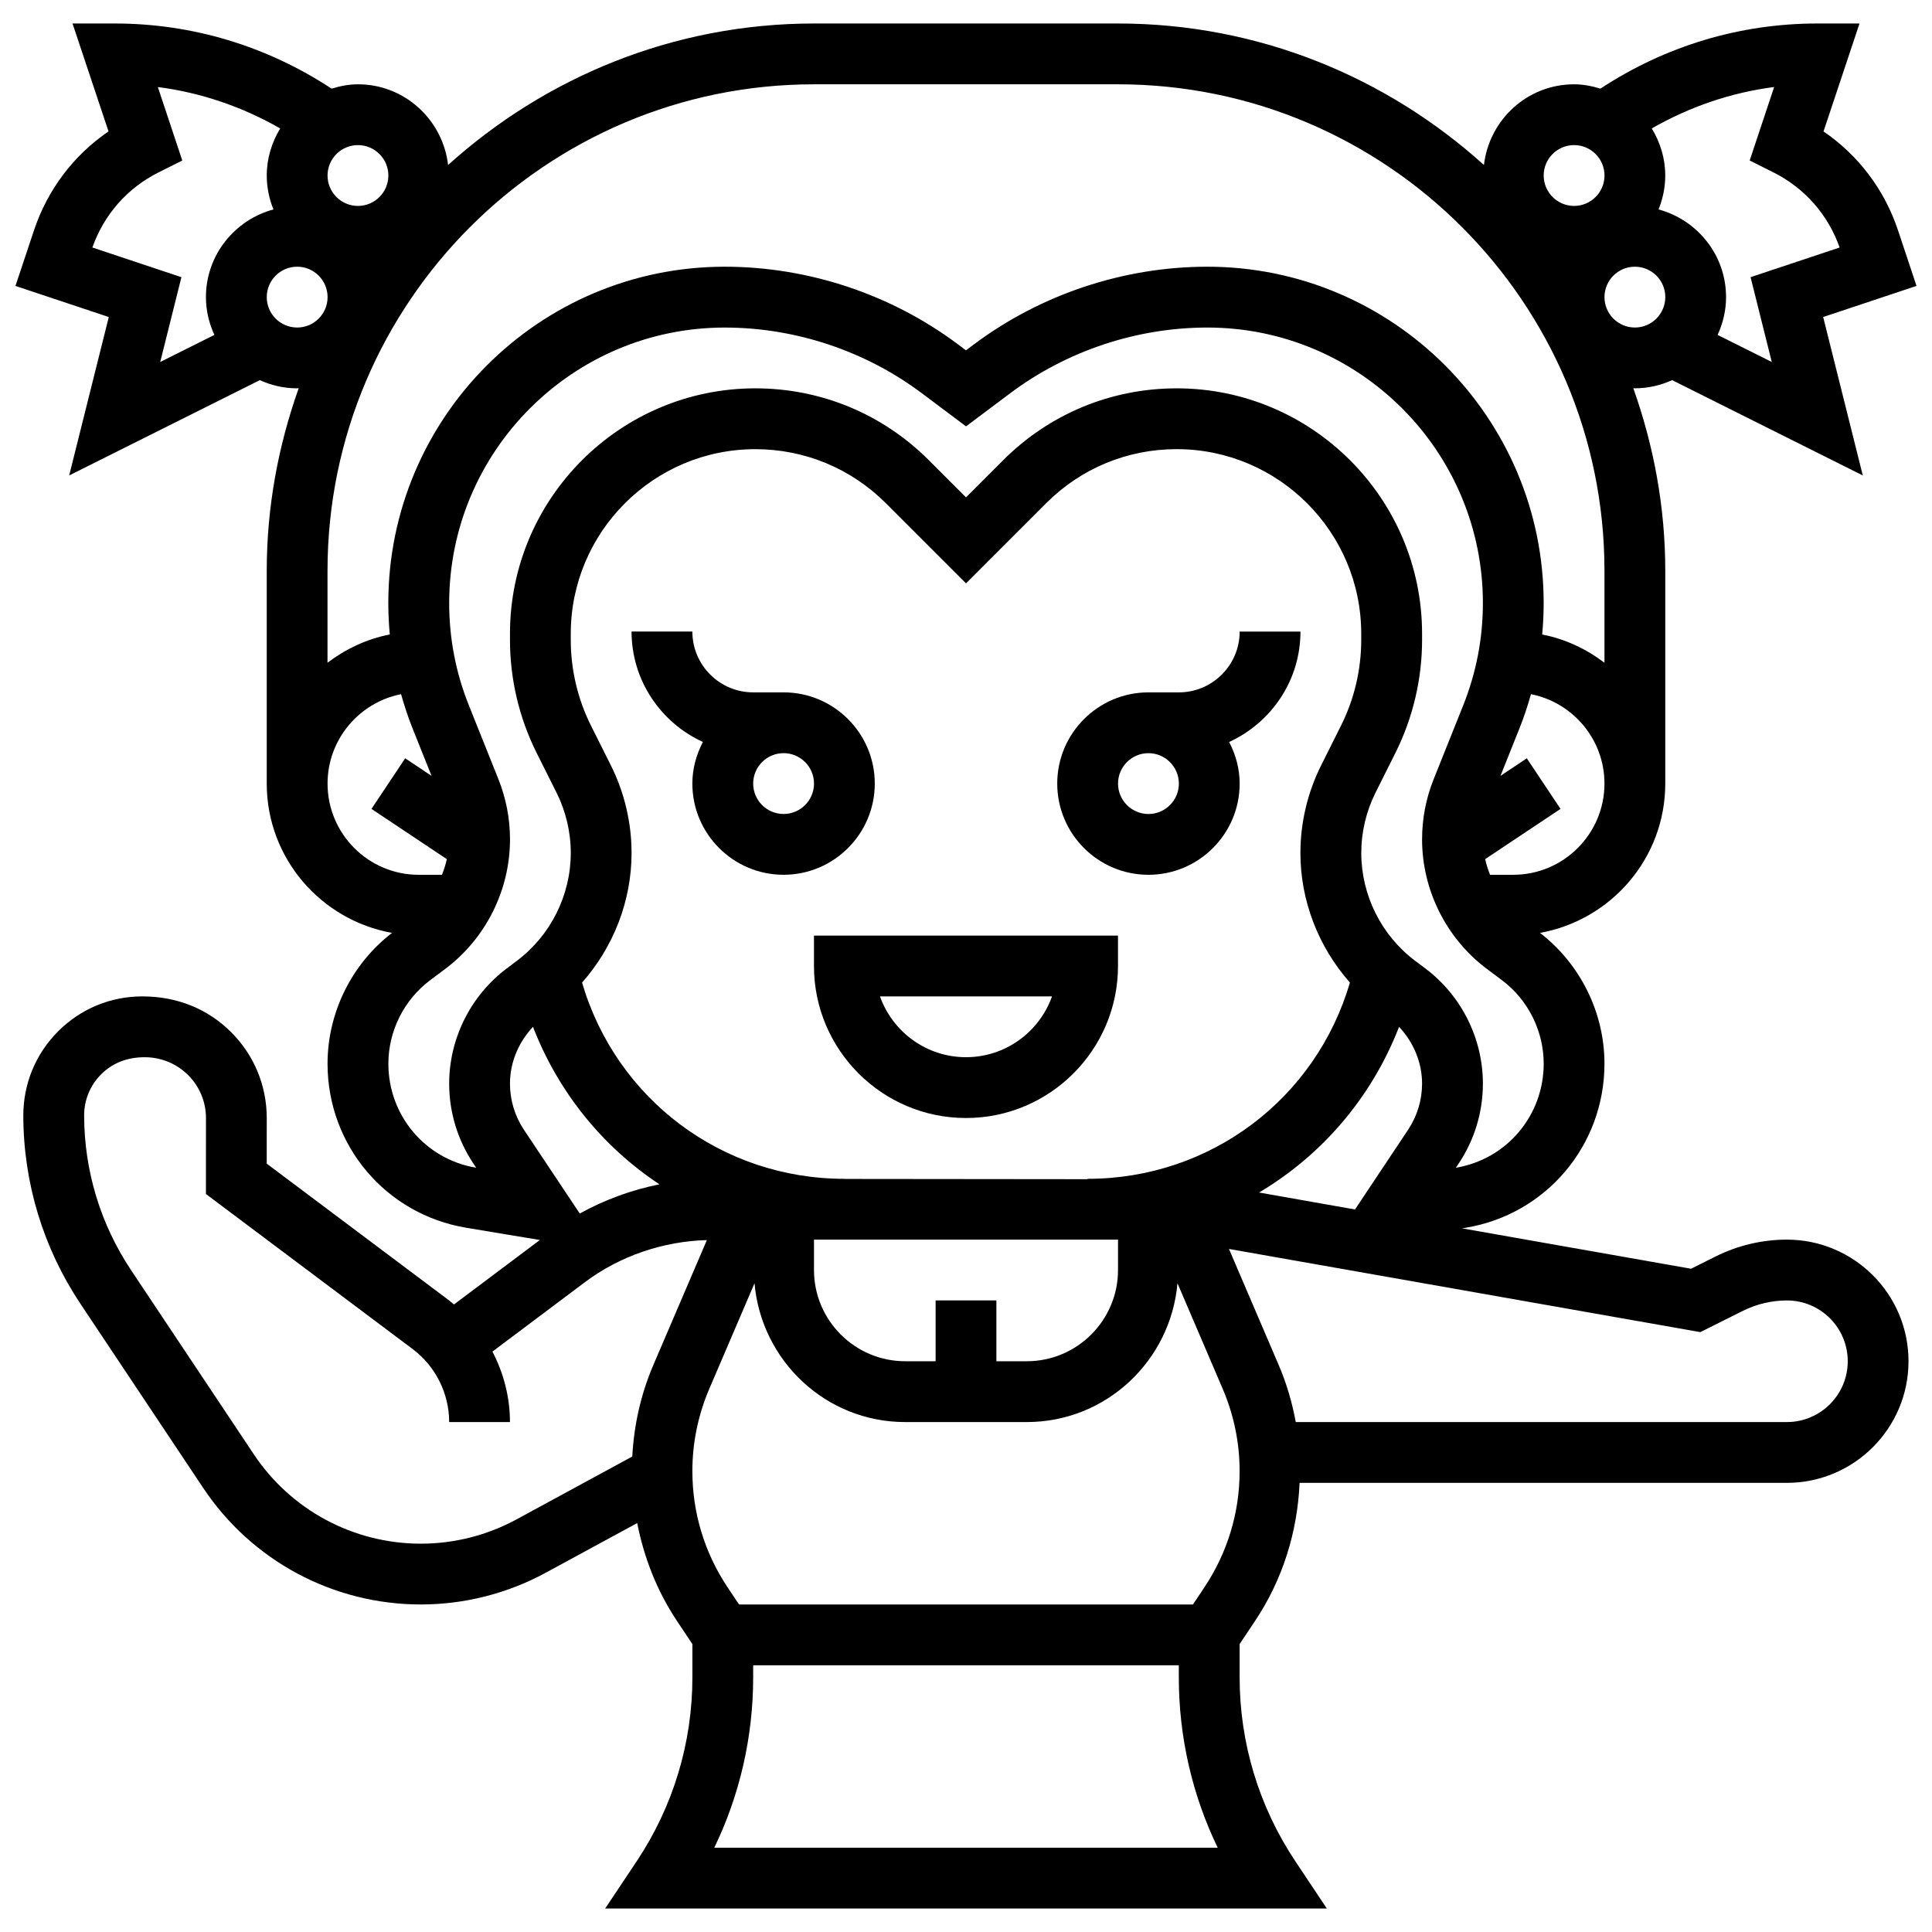
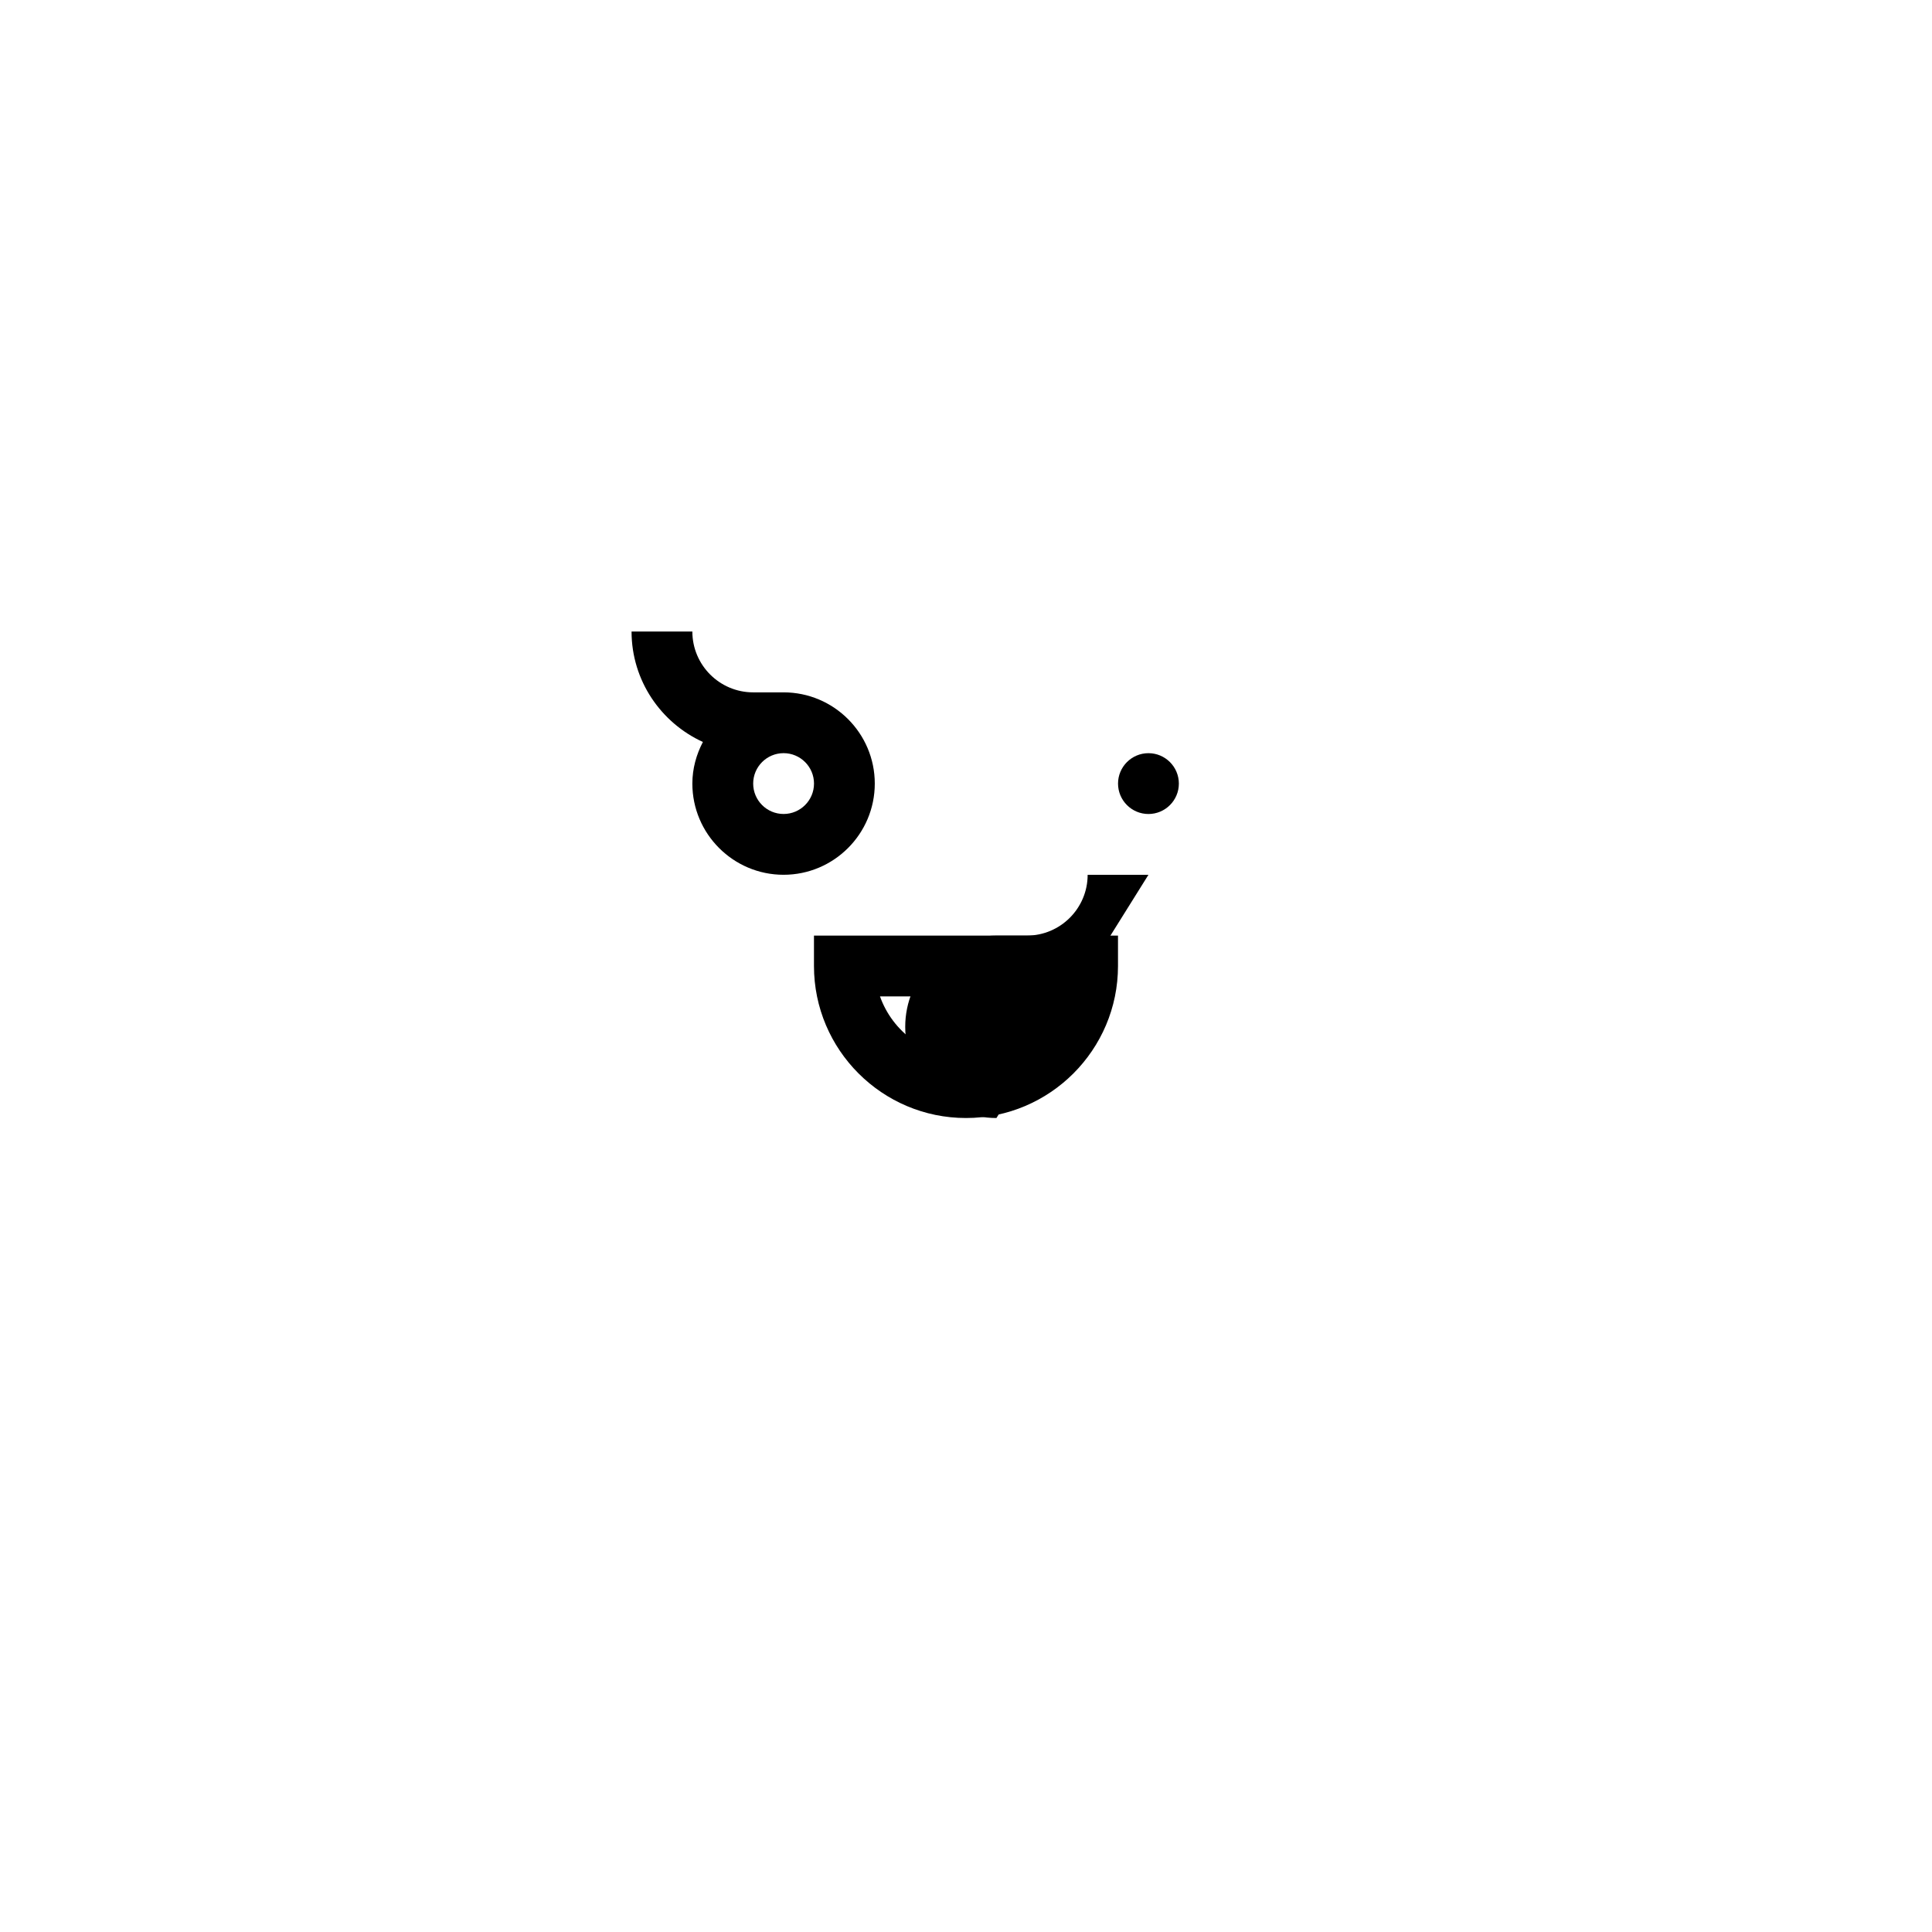
<svg xmlns="http://www.w3.org/2000/svg" width="800px" height="800px" version="1.1" viewBox="144 144 512 512">
  <defs>
    <clipPath id="a">
-       <path d="m148.09 150h503.81v500h-503.81z" />
-     </clipPath>
+       </clipPath>
  </defs>
-   <path d="m448.35 375.83c13.328 0 24.172-10.844 24.172-24.172 0-3.988-1.062-7.703-2.789-11.023 11.117-5.094 18.902-16.258 18.902-29.262h-16.113c0 8.887-7.227 16.113-16.113 16.113h-8.059c-13.328 0-24.172 10.844-24.172 24.172 0 13.324 10.836 24.172 24.172 24.172zm0-32.23c4.449 0 8.059 3.617 8.059 8.059s-3.609 8.059-8.059 8.059c-4.449 0-8.059-3.617-8.059-8.059s3.609-8.059 8.059-8.059z" />
+   <path d="m448.35 375.83h-16.113c0 8.887-7.227 16.113-16.113 16.113h-8.059c-13.328 0-24.172 10.844-24.172 24.172 0 13.324 10.836 24.172 24.172 24.172zm0-32.23c4.449 0 8.059 3.617 8.059 8.059s-3.609 8.059-8.059 8.059c-4.449 0-8.059-3.617-8.059-8.059s3.609-8.059 8.059-8.059z" />
  <path d="m359.71 400c0 22.215 18.074 40.285 40.285 40.285 22.215 0 40.285-18.074 40.285-40.285v-8.059h-80.57zm63.082 8.055c-3.328 9.379-12.289 16.113-22.793 16.113-10.508 0-19.465-6.734-22.793-16.113z" />
  <path d="m330.27 340.63c-1.723 3.32-2.789 7.035-2.789 11.023 0 13.328 10.844 24.172 24.172 24.172 13.328 0 24.172-10.844 24.172-24.172s-10.844-24.172-24.172-24.172h-8.059c-8.887 0-16.113-7.227-16.113-16.113h-16.113c0.012 13.004 7.785 24.168 18.902 29.262zm29.449 11.023c0 4.441-3.609 8.059-8.059 8.059s-8.059-3.617-8.059-8.059 3.609-8.059 8.059-8.059 8.059 3.617 8.059 8.059z" />
  <g clip-path="url(#a)">
    <path d="m617.55 472.51c-6.519 0-13.035 1.539-18.871 4.457l-6.527 3.262-60.703-10.707 0.984-0.16c21.312-3.527 36.766-21.82 36.766-43.477 0-13.527-6.398-26.426-17.09-34.664 18.836-3.367 33.203-19.781 33.203-39.57v-56.402c0-16.984-3.086-33.227-8.477-48.383 0.145 0 0.273 0.039 0.418 0.039 3.527 0 6.856-0.797 9.879-2.168l50.527 25.258-10.5-41.984 24.734-8.242-4.894-14.715c-3.602-10.805-10.508-19.918-19.75-26.219l9.535-28.609h-11.184c-20.594 0-40.352 6.004-57.473 17.266-2.223-0.676-4.535-1.152-6.977-1.152-12.375 0-22.488 9.379-23.891 21.383-25.727-23.219-59.672-37.496-96.969-37.496h-80.57c-37.297 0-71.242 14.277-96.969 37.5-1.414-12.008-11.523-21.387-23.891-21.387-2.449 0-4.762 0.477-6.984 1.152-17.133-11.266-36.879-17.266-57.473-17.266h-11.184l9.539 28.602c-9.25 6.309-16.148 15.422-19.758 26.227l-4.906 14.719 24.734 8.242-10.5 41.984 50.527-25.258c3.031 1.371 6.359 2.168 9.887 2.168 0.145 0 0.273-0.039 0.418-0.039-5.387 15.156-8.473 31.398-8.473 48.383v56.402c0 19.789 14.375 36.199 33.203 39.57-10.699 8.234-17.09 21.133-17.09 34.664 0 21.656 15.461 39.941 36.766 43.477l19.5 3.246-22.777 17.09c-0.426-0.348-0.82-0.734-1.266-1.07l-48.344-36.258 0.008-12.039c0.008-8.629-3.352-16.734-9.461-22.824-6.106-6.098-14.227-9.457-23.504-9.457-8.445 0-16.371 3.289-22.328 9.266-5.961 5.969-9.234 13.914-9.219 22.344 0.031 17.824 5.277 35.074 15.164 49.891l32.512 48.77c12.887 19.328 34.449 30.875 57.676 30.875 11.523 0 22.965-2.902 33.074-8.402l24.262-13.172c1.805 9.191 5.246 18.008 10.516 25.91l4.109 6.164v8.797c0 17.402-5.109 34.266-14.762 48.754l-8.355 12.523h191.25l-8.348-12.527c-9.652-14.488-14.762-31.352-14.762-48.754v-8.797l4.109-6.164c7.277-10.91 11.215-23.512 11.781-36.562h129.14c17.773 0 32.23-14.453 32.23-32.23 0-17.777-14.449-32.227-32.223-32.227zm-139.88-12.48c16.664-9.91 29.844-25.188 37.094-43.91 3.812 4.062 6.098 9.41 6.098 15.043 0 4.367-1.281 8.598-3.707 12.238l-14.066 21.117zm-85.723 28.598v16.113h-8.059c-13.328 0-24.172-10.844-24.172-24.172v-8.059h80.57v8.059c0 13.328-10.844 24.172-24.172 24.172h-8.059v-16.113zm-86.043-141.77-5.301-10.586c-3.496-6.984-5.344-14.809-5.344-22.633v-1.691c0-26.977 21.949-48.914 48.914-48.914 13.062 0 25.348 5.086 34.59 14.324l21.238 21.238 21.238-21.238c9.238-9.25 21.523-14.332 34.586-14.332 26.977 0 48.914 21.949 48.914 48.914v1.691c0 7.824-1.844 15.648-5.344 22.633l-5.301 10.602c-3.578 7.156-5.473 15.172-5.473 23.18 0 12.715 4.809 24.938 13.117 34.34-9.004 30.812-36.988 52.012-69.508 52.012v0.098l-64.457-0.066v-0.031c-32.52 0-60.5-21.199-69.52-52.008 8.309-9.402 13.117-21.625 13.117-34.34 0.004-8.012-1.891-16.027-5.469-23.191zm239.13 28.969h-6.164c-0.516-1.363-0.992-2.723-1.281-4.156l19.965-13.309-8.934-13.406-6.977 4.656 5.074-12.691c1.176-2.941 2.152-5.938 3.004-8.961 11.086 2.191 19.48 11.973 19.48 23.695 0.004 13.324-10.84 24.172-24.168 24.172zm32.23-145.03c-4.449 0-8.059-3.617-8.059-8.059 0-4.441 3.609-8.059 8.059-8.059s8.059 3.617 8.059 8.059c0 4.441-3.621 8.059-8.059 8.059zm36.676-41.133c8.281 4.141 14.512 11.207 17.582 19.926l-23.602 7.863 5.617 22.473-14.352-7.172c1.402-3.062 2.238-6.43 2.238-10.016 0-11.145-7.613-20.457-17.887-23.238 1.121-2.789 1.773-5.809 1.773-8.992 0-4.578-1.355-8.816-3.57-12.473 10.047-5.746 20.988-9.508 32.43-10.973l-6.484 19.465zm-52.789-7.211c4.449 0 8.059 3.617 8.059 8.059 0 4.441-3.609 8.059-8.059 8.059-4.449 0-8.059-3.617-8.059-8.059 0-4.441 3.609-8.059 8.059-8.059zm-201.43-16.113h80.57c71.082 0 128.91 57.836 128.91 128.91v24.383c-4.809-3.641-10.371-6.301-16.508-7.484 0.258-2.754 0.395-5.535 0.395-8.332 0.004-49.156-39.984-89.137-89.133-89.137-22.191 0-44.188 7.332-61.945 20.652l-2.016 1.508-2.016-1.508c-17.738-13.32-39.742-20.652-61.934-20.652-49.148 0-89.137 39.98-89.137 89.129 0 2.797 0.137 5.574 0.395 8.332-6.141 1.191-11.699 3.852-16.508 7.484v-24.375c0.008-71.078 57.836-128.91 128.92-128.91zm-112.8 24.172c0 4.441-3.609 8.059-8.059 8.059s-8.059-3.617-8.059-8.059c0-4.441 3.609-8.059 8.059-8.059s8.059 3.617 8.059 8.059zm-78.438 19.078c3.07-8.727 9.289-15.785 17.582-19.926l6.246-3.125-6.481-19.473c11.441 1.465 22.391 5.231 32.43 10.973-2.223 3.656-3.566 7.894-3.566 12.473 0 3.184 0.652 6.203 1.773 8.992-10.273 2.777-17.891 12.094-17.891 23.234 0 3.586 0.828 6.953 2.238 10.016l-14.352 7.172 5.617-22.473zm46.211 13.148c0-4.441 3.609-8.059 8.059-8.059 4.449 0 8.059 3.617 8.059 8.059 0 4.441-3.609 8.059-8.059 8.059-4.449 0-8.059-3.617-8.059-8.059zm16.113 128.92c0-11.723 8.395-21.504 19.48-23.695 0.855 3.019 1.828 6.019 3.004 8.961l5.074 12.691-6.984-4.656-8.934 13.406 19.965 13.309c-0.289 1.434-0.766 2.797-1.281 4.156h-6.156c-13.332 0-24.168-10.848-24.168-24.172zm32.23 79.508c0 7.559 2.215 14.883 6.414 21.176l0.75 1.121c-13.488-2.238-23.277-13.844-23.277-27.57 0-8.668 4.148-16.953 11.094-22.148l3.926-2.941c10.781-8.059 17.211-20.91 17.211-34.363 0-5.481-1.031-10.844-3.07-15.953l-7.824-19.547c-3.473-8.66-5.223-17.781-5.223-27.121 0-40.262 32.754-73.016 73.023-73.016 18.727 0 37.289 6.188 52.273 17.43l11.676 8.758 11.676-8.758c14.984-11.246 33.547-17.434 52.273-17.434 40.262 0 73.023 32.754 73.023 73.016 0 9.34-1.758 18.461-5.223 27.121l-7.824 19.555c-2.039 5.102-3.07 10.465-3.07 15.945 0 13.457 6.43 26.297 17.203 34.355l3.941 2.949c6.938 5.188 11.086 13.473 11.086 22.148 0 13.73-9.789 25.332-23.277 27.57l0.75-1.121c4.199-6.293 6.414-13.617 6.414-21.176 0-11.941-5.703-23.359-15.27-30.527l-2.676-2.008c-8.945-6.711-14.285-17.402-14.285-28.586 0-5.519 1.305-11.047 3.769-15.969l5.301-10.594c4.602-9.211 7.043-19.531 7.043-29.844v-1.691c0-35.863-29.176-65.031-65.031-65.031-17.363 0-33.703 6.769-45.984 19.047l-9.848 9.848-9.848-9.848c-12.27-12.277-28.609-19.047-45.973-19.047-35.855 0-65.031 29.176-65.031 65.031v1.691c0 10.312 2.441 20.633 7.043 29.844l5.301 10.586c2.465 4.938 3.769 10.457 3.769 15.977 0 11.184-5.344 21.867-14.293 28.586l-2.66 2.008c-9.57 7.172-15.273 18.59-15.273 30.531zm16.113 0c0-5.633 2.281-10.98 6.098-15.043 6.727 17.371 18.523 31.824 33.52 41.738-7.387 1.473-14.527 4.086-21.125 7.734l-14.793-22.191c-2.418-3.633-3.699-7.871-3.699-12.238zm38.004 74.555c-3.328 7.75-5.141 15.906-5.59 24.27l-30.656 16.645c-7.754 4.231-16.527 6.453-25.375 6.453-17.832 0-34.379-8.863-44.266-23.688l-32.512-48.77c-8.121-12.184-12.426-26.355-12.457-40.988-0.008-4.133 1.586-8.016 4.504-10.934 2.918-2.926 6.793-4.535 11.539-4.535 4.359 0 8.453 1.684 11.516 4.738 3.055 3.047 4.731 7.098 4.731 11.41l-0.012 20.105 54.789 41.09c6.059 4.543 9.668 11.773 9.668 19.336h16.113c0-6.559-1.66-12.957-4.648-18.668l24.52-18.402c9.289-6.961 20.723-10.828 32.316-11.152zm16.141 127.94c6.777-14.027 10.305-29.41 10.305-45.16v-3.184h112.8v3.184c0 15.75 3.527 31.133 10.305 45.16zm129.92-69.059-3.07 4.602h-120.29l-3.07-4.602c-6.082-9.129-9.297-19.738-9.297-30.723 0-7.543 1.516-14.883 4.481-21.82l11.988-27.984c1.805 20.559 18.918 36.785 39.93 36.785h32.23c21.012 0 38.117-16.227 39.93-36.781l11.988 27.984c2.965 6.938 4.481 14.277 4.481 21.82 0 10.98-3.223 21.59-9.305 30.719zm154.34-43.742h-130.16c-0.957-5.172-2.434-10.242-4.535-15.141l-13.172-30.738 124.92 22.043 11.289-5.641c3.606-1.801 7.637-2.75 11.664-2.75 8.887 0 16.113 7.227 16.113 16.113 0 8.887-7.234 16.113-16.113 16.113z" />
  </g>
</svg>